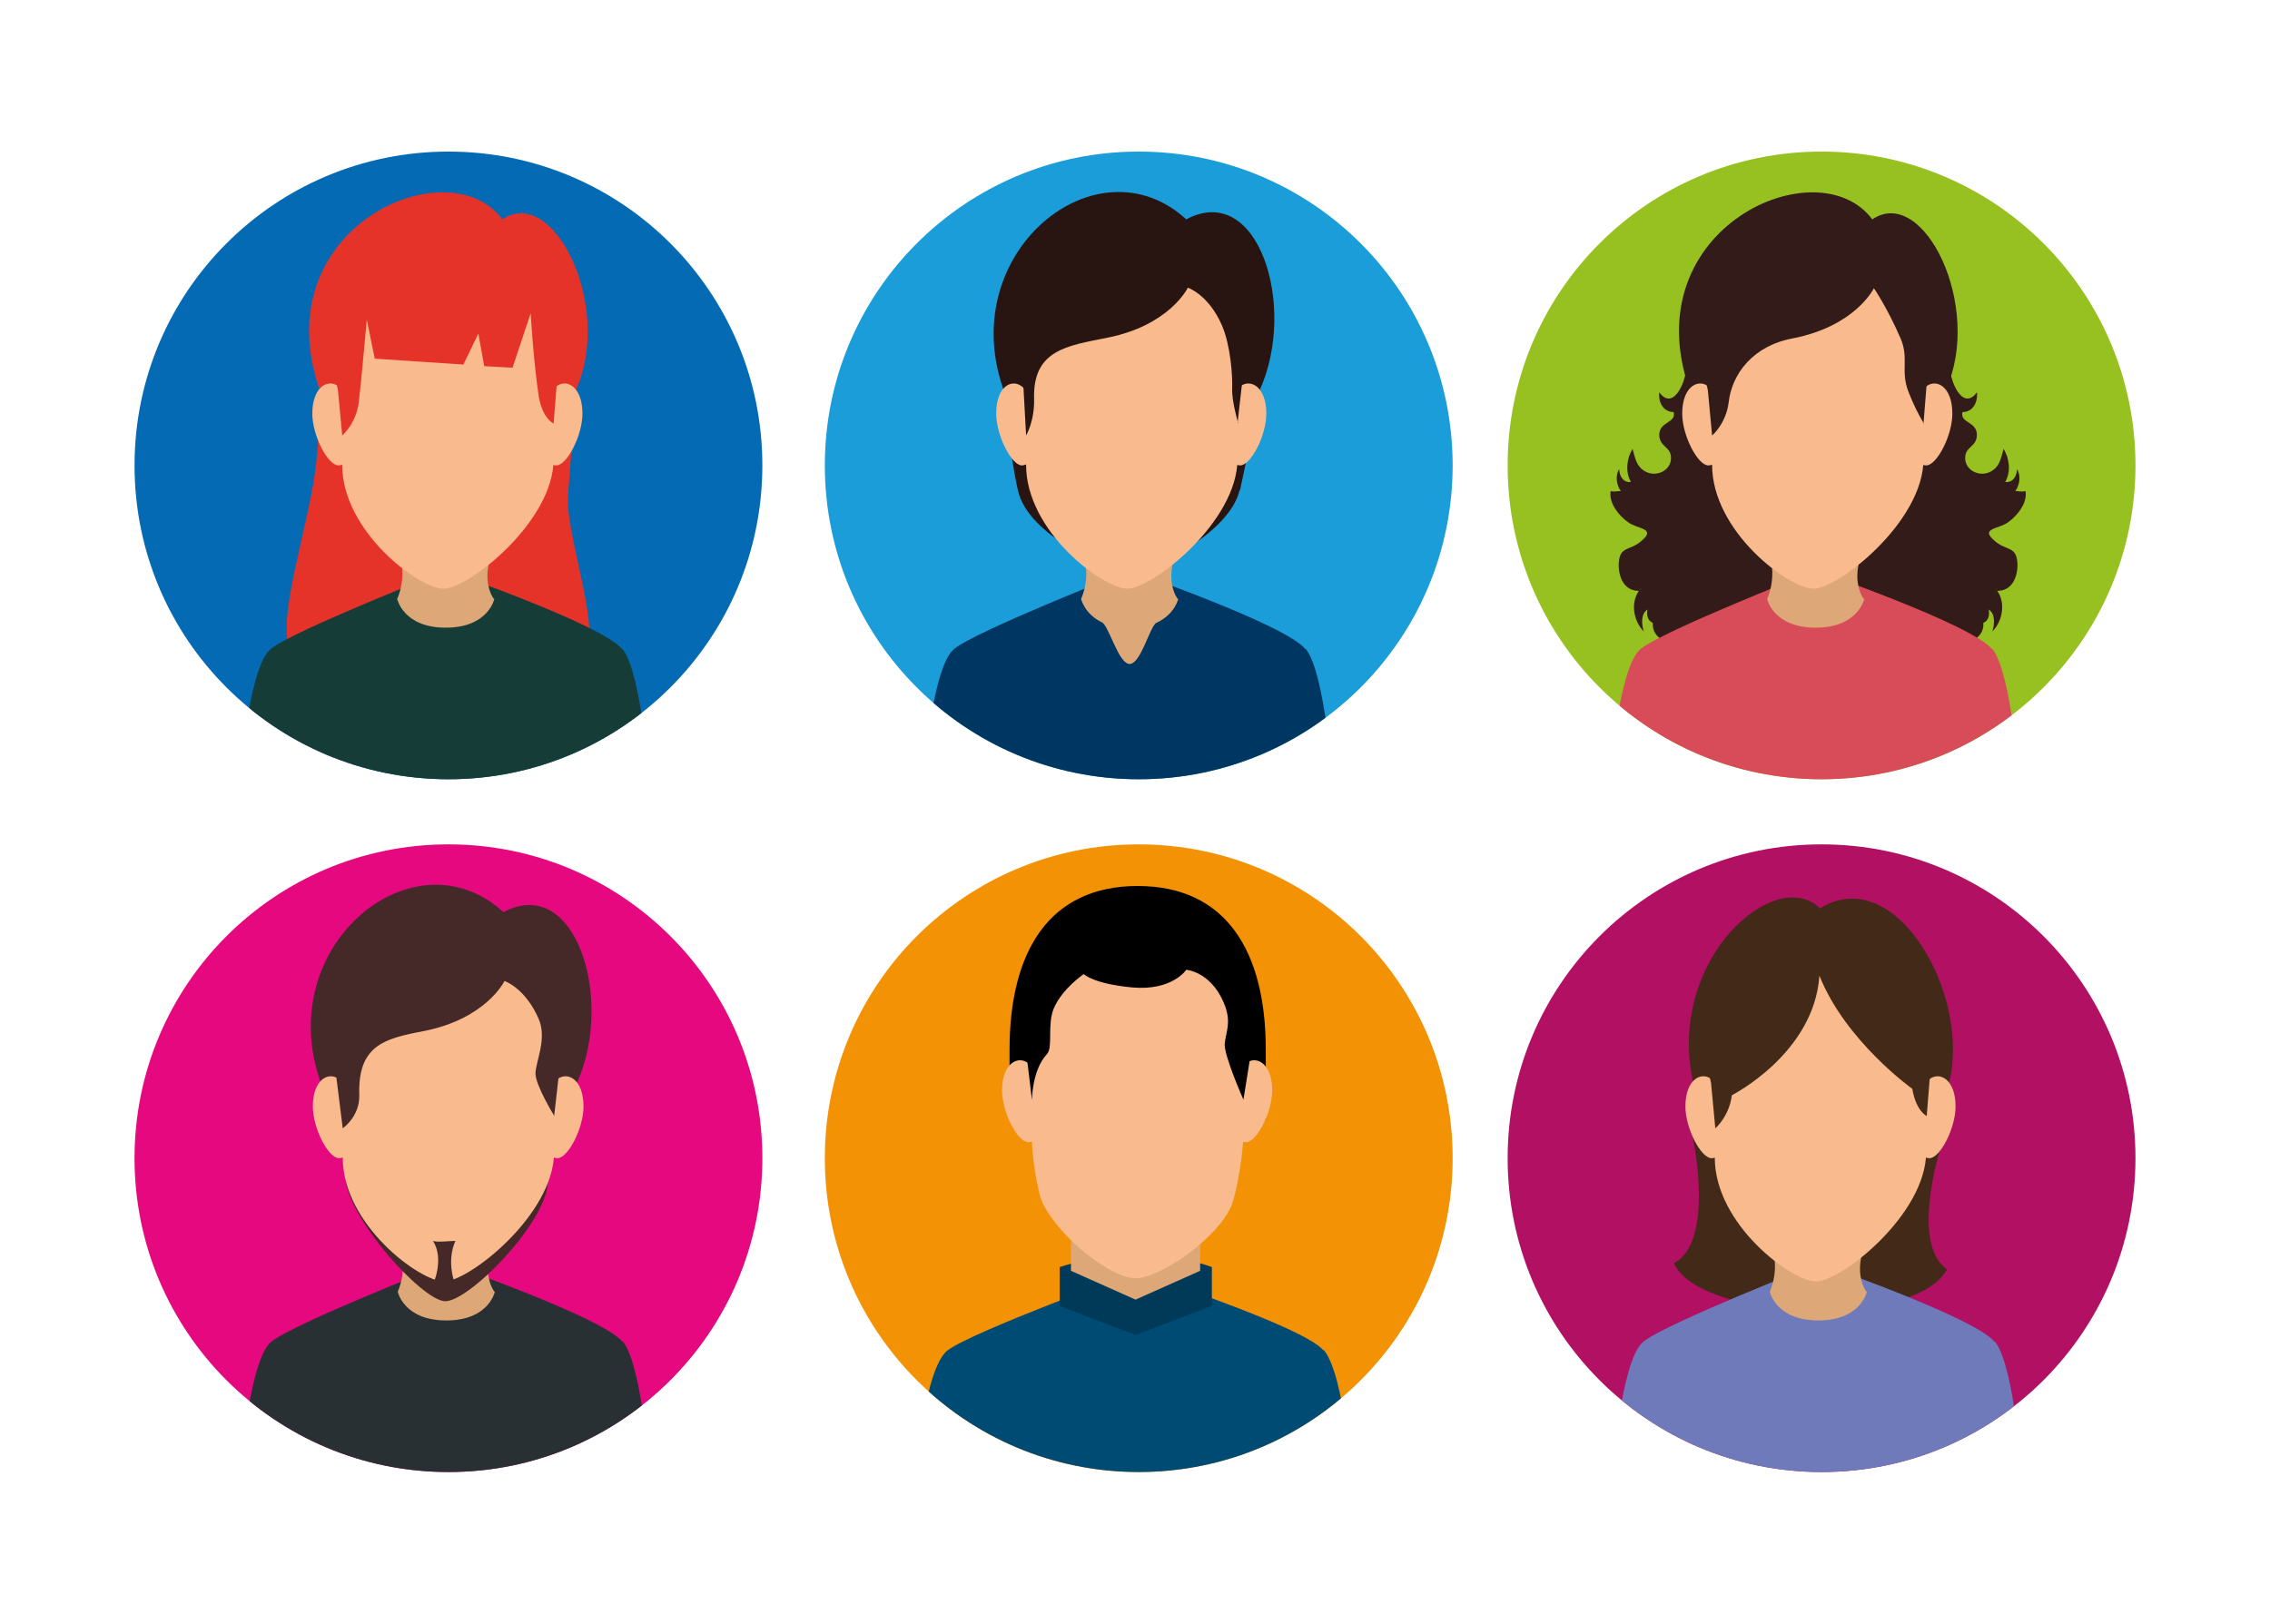
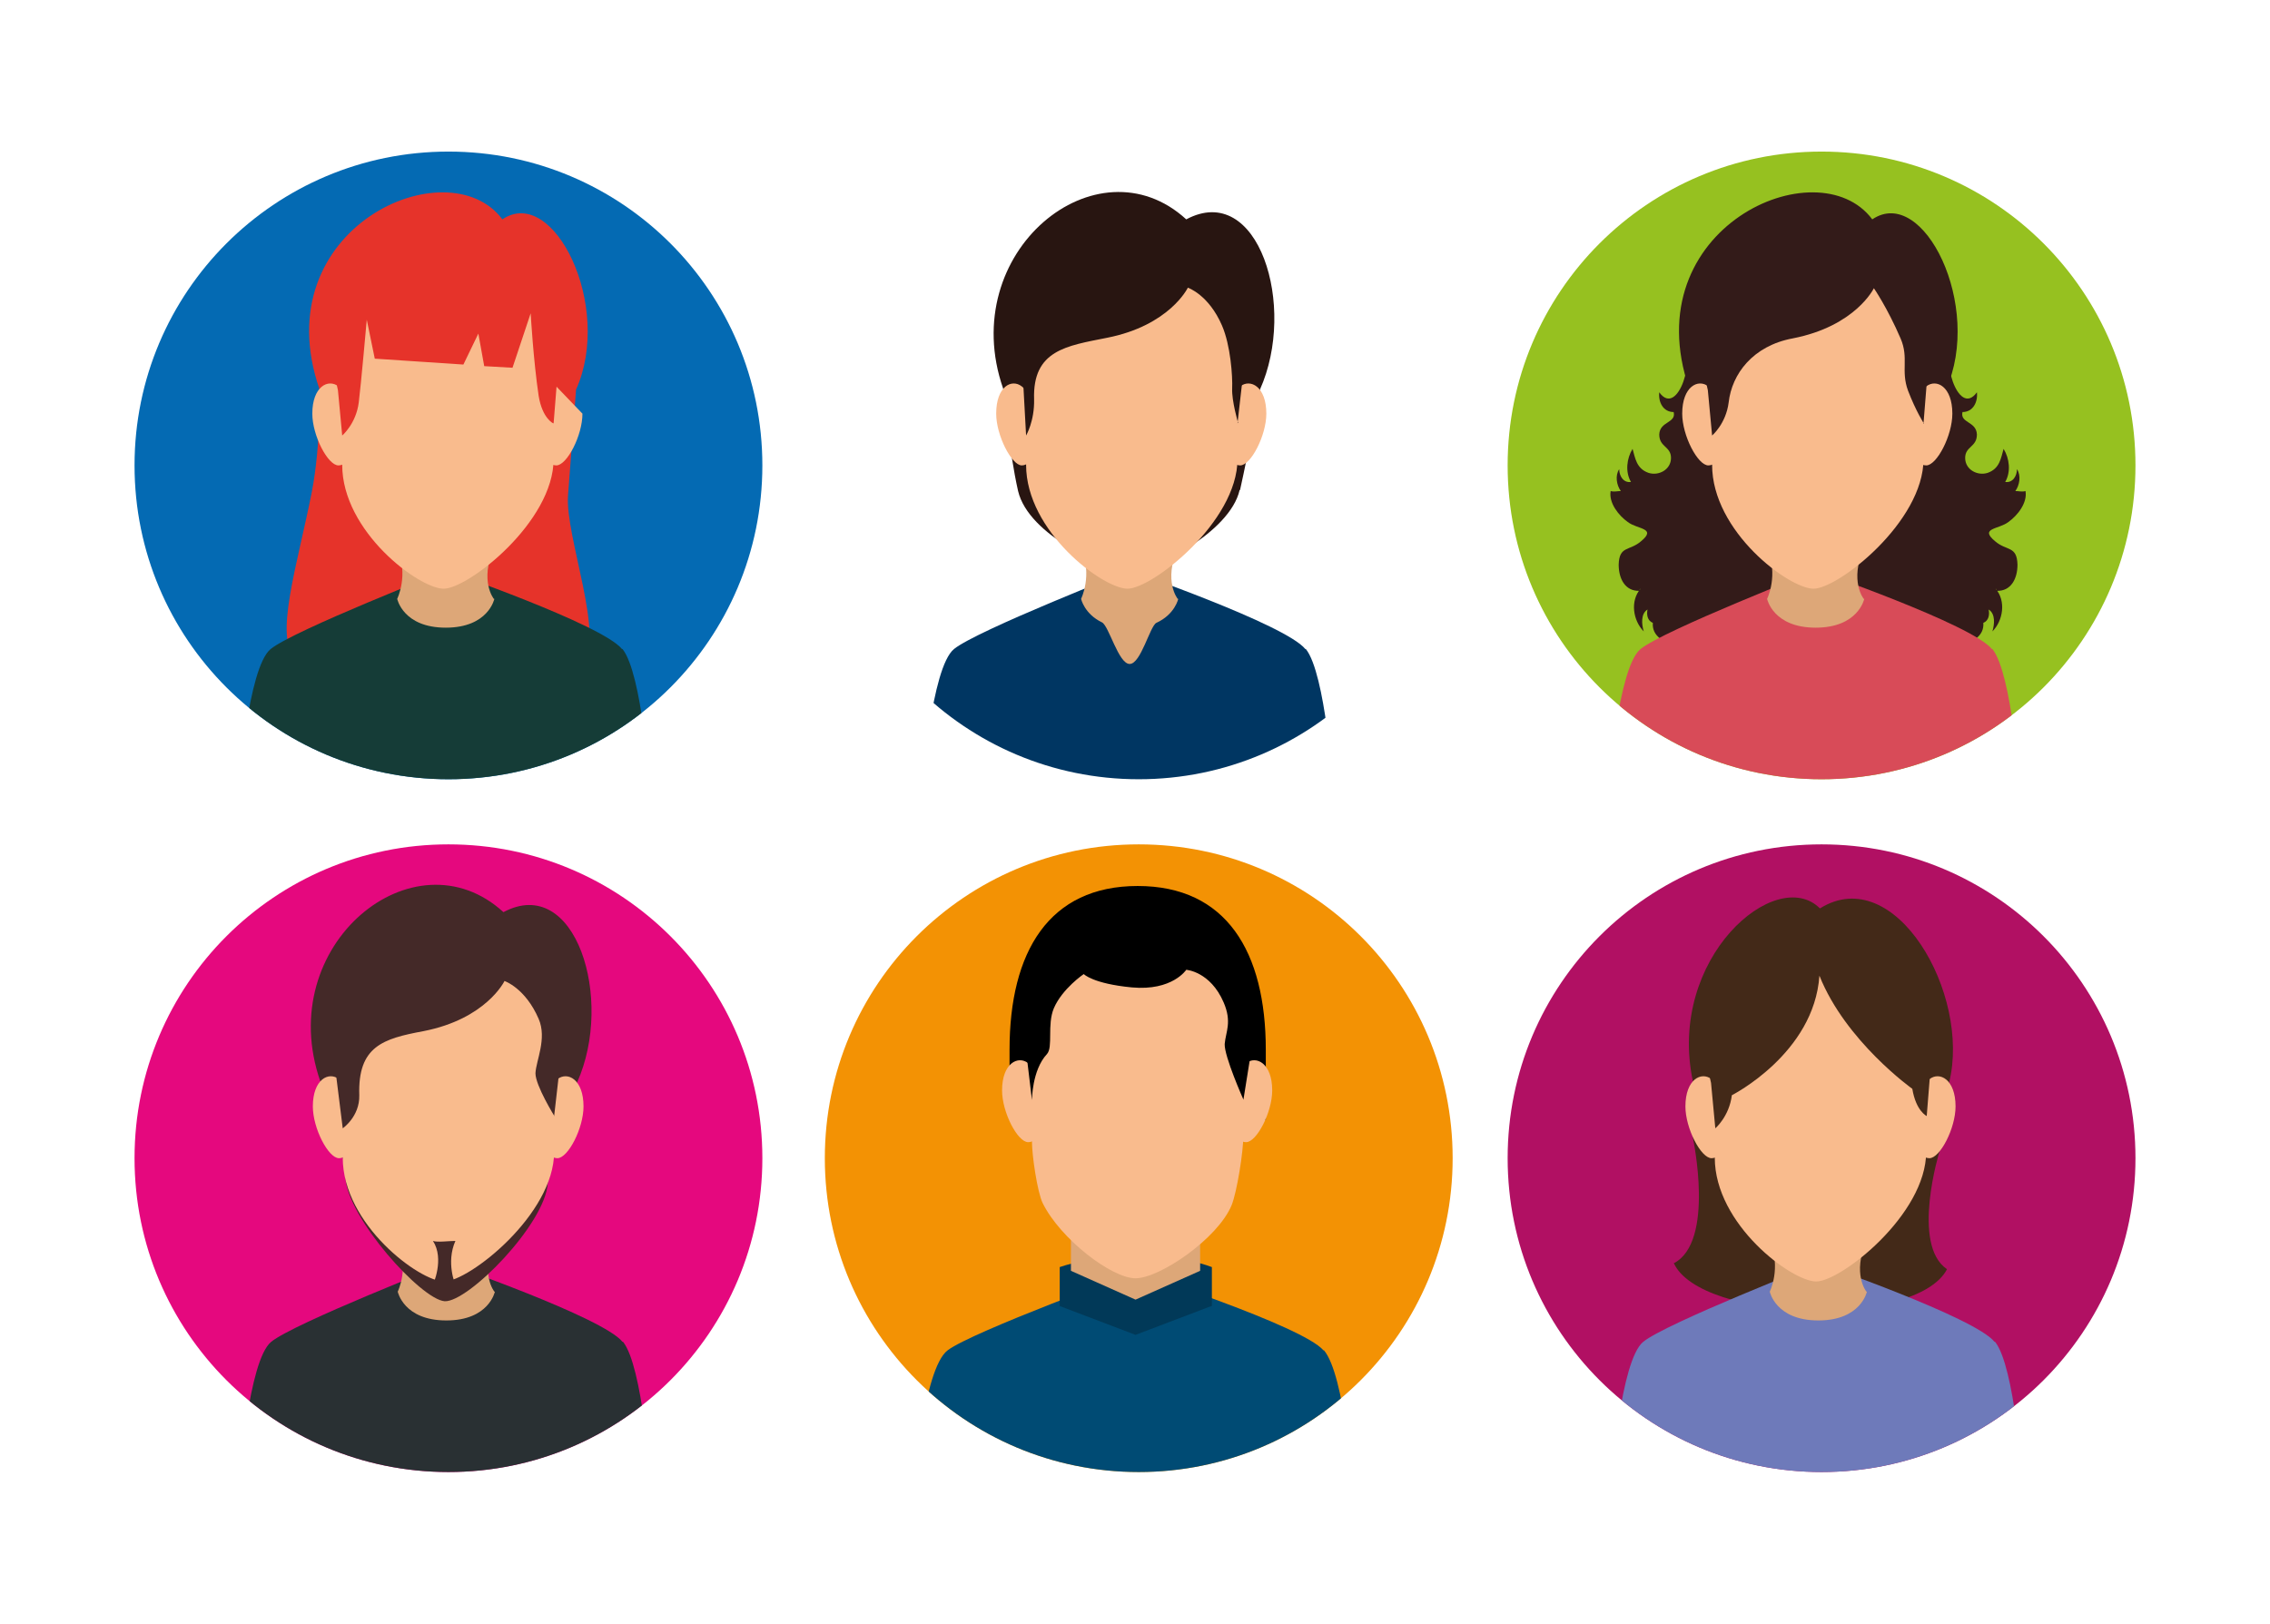
<svg xmlns="http://www.w3.org/2000/svg" id="Capa_1" version="1.1" viewBox="0 0 425.2 304.2">
  <defs>
    <style>
      .st0 {
        fill: none;
      }

      .st1 {
        fill: #1a9dd9;
      }

      .st2 {
        fill: #331b19;
      }

      .st3 {
        fill: #004b74;
      }

      .st4 {
        fill: #442928;
      }

      .st5 {
        fill: #046ab3;
      }

      .st6 {
        fill: #013958;
      }

      .st7 {
        fill: #f39204;
      }

      .st8 {
        fill: #b11063;
      }

      .st9 {
        clip-path: url(#clippath-1);
      }

      .st10 {
        clip-path: url(#clippath-3);
      }

      .st11 {
        clip-path: url(#clippath-4);
      }

      .st12 {
        clip-path: url(#clippath-2);
      }

      .st13 {
        clip-path: url(#clippath-5);
      }

      .st14 {
        fill: #d84b58;
      }

      .st15 {
        fill: #432918;
      }

      .st16 {
        fill: #293033;
      }

      .st17 {
        fill: #153c37;
      }

      .st18 {
        fill: #f9bb8d;
      }

      .st19 {
        fill: #96c120;
      }

      .st20 {
        fill: #dda778;
      }

      .st21 {
        fill: #003662;
      }

      .st22 {
        fill: #281511;
      }

      .st23 {
        fill: #6e7aba;
      }

      .st24 {
        clip-path: url(#clippath);
      }

      .st25 {
        fill: #e5087e;
      }

      .st26 {
        fill: #e6332a;
      }
    </style>
    <clipPath id="clippath">
      <path class="st0" d="M272.1,217c0,32.5-26.3,58.8-58.8,58.8s-58.8-26.3-58.8-58.8,26.3-58.8,58.8-58.8,58.8,26.3,58.8,58.8h0Z" />
    </clipPath>
    <clipPath id="clippath-1">
      <path class="st0" d="M400,87.2c0,32.5-26.3,58.8-58.8,58.8s-58.8-26.3-58.8-58.8,26.3-58.8,58.8-58.8,58.8,26.3,58.8,58.8Z" />
    </clipPath>
    <clipPath id="clippath-2">
      <path class="st0" d="M142.8,217c0,32.5-26.3,58.8-58.8,58.8s-58.8-26.3-58.8-58.8,26.3-58.8,58.8-58.8,58.8,26.3,58.8,58.8h0Z" />
    </clipPath>
    <clipPath id="clippath-3">
      <path class="st0" d="M272.1,87.2c0,32.5-26.3,58.8-58.8,58.8s-58.8-26.3-58.8-58.8,26.3-58.8,58.8-58.8,58.8,26.3,58.8,58.8Z" />
    </clipPath>
    <clipPath id="clippath-4">
      <path class="st0" d="M142.8,87.2c0,32.5-26.3,58.8-58.8,58.8s-58.8-26.3-58.8-58.8,26.3-58.8,58.8-58.8,58.8,26.3,58.8,58.8Z" />
    </clipPath>
    <clipPath id="clippath-5">
      <path class="st0" d="M400,217c0,32.5-26.3,58.8-58.8,58.8s-58.8-26.3-58.8-58.8,26.3-58.8,58.8-58.8,58.8,26.3,58.8,58.8h0Z" />
    </clipPath>
  </defs>
  <g>
    <path class="st7" d="M272.1,217c0,32.5-26.3,58.8-58.8,58.8s-58.8-26.3-58.8-58.8,26.3-58.8,58.8-58.8,58.8,26.3,58.8,58.8h0Z" />
    <g class="st24">
      <g>
        <path class="st3" d="M247.9,253c-3.9-4.6-35.2-14.7-35.2-14.7,0,0-30.6,11.2-35.2,14.7-4.6,3.5-6.3,25.9-6.3,25.9h82.2s-1.5-21.3-5.4-25.9h-.1Z" />
        <path class="st6" d="M226.9,244.7l-14.2,5.4-14.2-5.4v-7.3s6.5-2.3,14.6-2.3,13.9,2.3,13.9,2.3v7.3h-.1Z" />
        <polygon class="st20" points="224.8 238.1 212.7 243.5 200.6 238.1 200.6 228.5 224.8 228.5 224.8 238.1" />
        <path d="M237.1,209.8v-13.1c0-18.4-7.4-30.7-24-30.7s-24,12.3-24,30.7v13.1s3.7-3,7-6.8c1.5-1.7-3.6-11.1-2.1-15.1,1.9-4.8,6.8-8.2,6.8-8.2,0,0,2,2.3,11,3.2,9.2.8,12.4-4.2,12.4-4.2,0,0,.8,21,2.8,23.7,4.4,5.9,10.1,7.4,10.1,7.4h0Z" />
        <path class="st18" d="M238.3,204.3c0,4.1-2.9,9.7-4.9,9.7s-3.5-3.3-3.5-7.4,2-6.2,3.5-7.4c1.9-1.5,4.9,0,4.9,5.1h0Z" />
        <path class="st18" d="M187.7,204.3c0,4.1,2.9,9.7,4.9,9.7s3.5-3.3,3.5-7.4-2-6.2-3.5-7.4c-1.9-1.5-4.9,0-4.9,5.1h0Z" />
        <path class="st18" d="M213.1,171.9c-13.7,0-19.8,9.6-19.8,24v18c0,2.6,1,9.4,2,11.5,3.3,6.7,12.9,14.1,17.4,14.1s15.4-7.4,18-13.7c1-2.5,2.2-10,2.2-13.1v-16.8c0-14.3-6.1-24-19.8-24h0Z" />
        <path d="M232.9,206.1l1.2-7.5c.9-16.9-7.3-29.5-21-29.5s-21.2,14.3-20.7,29.5l.9,7.5s0-5.6,2.8-8.6c1.2-1.3,0-5.5,1.3-8.6,1.6-3.7,5.6-6.4,5.6-6.4,0,0,1.7,1.8,9,2.5,7.6.7,10.2-3.3,10.2-3.3,0,0,4.5.3,7,6.1,1.6,3.7.4,5.5.2,7.8-.1,2.3,3.5,10.4,3.5,10.4h0Z" />
      </g>
    </g>
  </g>
  <g>
    <path class="st19" d="M400,87.2c0,32.5-26.3,58.8-58.8,58.8s-58.8-26.3-58.8-58.8,26.3-58.8,58.8-58.8,58.8,26.3,58.8,58.8Z" />
    <g class="st9">
      <g>
        <path class="st2" d="M366.3,65c-3.1,1,.4,13.5,4,8.5.2,1.8-.7,3.7-2.7,3.7-.5,2.1,2.6,1.7,2.7,4.2,0,2.4-2.2,2.2-2.2,4.4s2.3,3.4,4.2,2.8c2.3-.8,2.5-2.8,3-4.5,1.1,1.8,1.4,4.3.3,6.2,1.4.2,2.2-1.1,2.2-2.4.8,1.2.5,3-.3,4.1.6,0,1.3.2,1.9,0,.4,2.2-1.5,4.6-3.2,5.8-1.8,1.4-5.5,1.1-2.5,3.6,2.2,1.9,4.1.8,4.2,4.4,0,2.6-1.2,5-3.9,4.9,0-.2,0-.3-.2-.4,2,2.3,1.4,6-.6,8,.4-1.3.6-3.3-.7-4.1.2,1,0,2.1-1,2.5.4,4.8-8.6,5.1-11.9,5.4-2.5.2-4.7,1.2-7.2,1.5-2.3.2-4.8-.2-7.1-.3-.2-10-5.5-19-9.1-28.2-1.6-4.1.8-6.6,3.7-9.8,4.2-4.6,8.8-8.6,12.5-13.6l13.8-6.7h.1Z" />
        <path class="st2" d="M314.8,65c3.1,1-.4,13.5-4,8.5-.2,1.8.7,3.7,2.7,3.7.5,2.1-2.6,1.7-2.7,4.2,0,2.4,2.2,2.2,2.2,4.4s-2.3,3.4-4.2,2.8c-2.3-.8-2.5-2.8-3-4.5-1.1,1.8-1.4,4.3-.3,6.2-1.4.2-2.2-1.1-2.2-2.4-.8,1.2-.5,3,.3,4.1-.6,0-1.3.2-1.9,0-.4,2.2,1.5,4.6,3.2,5.8,1.8,1.4,5.5,1.1,2.5,3.6-2.2,1.9-4.1.8-4.2,4.4,0,2.6,1.2,5,3.9,4.9,0-.2,0-.3.2-.4-2,2.3-1.4,6,.6,8-.4-1.3-.6-3.3.7-4.1-.2,1,0,2.1,1,2.5-.4,4.8,8.6,5.1,11.9,5.4,2.5.2,4.7,1.2,7.2,1.5,2.3.2,4.8-.2,7.1-.3.2-10,5.5-19,9.1-28.2,1.6-4.1-.8-6.6-3.7-9.8-4.2-4.6-8.8-8.6-12.5-13.6l-13.8-6.7h-.1Z" />
        <path class="st14" d="M373.1,121.6c-3.7-4.6-32.9-14.7-32.9-14.7,0,0-28.6,11.2-32.9,14.7s-5.9,25.9-5.9,25.9h76.9s-1.4-21.3-5.1-25.9h-.1Z" />
        <path class="st20" d="M349.2,112.2s-1.1,5.4-9.1,5.4-9.1-5.4-9.1-5.4c0,0,2.2-4.4,0-9.5-2.2-5.2,20.8-6.2,18.1,0-2.7,6.2,0,9.5,0,9.5h.1Z" />
        <path class="st2" d="M359,91.9c.6-7.7,5.5-18.9,5.5-18.9,7-15.6-4.2-38.4-13.8-31.9-10.2-13.7-44.6,1.6-34.3,31.7,0,0,4.3,10.4,4.7,18,.4,7.6,14.2,15,18.6,15.2s18.8-6.4,19.3-14.2h0Z" />
        <path class="st18" d="M365.7,77.5c0,4.1-2.9,9.7-4.9,9.7s-3.5-3.3-3.5-7.4,2-6.2,3.5-7.4c1.9-1.5,4.9,0,4.9,5.1Z" />
        <path class="st18" d="M315.1,77.5c0,4.1,2.9,9.7,4.9,9.7s3.5-3.3,3.5-7.4-2-6.2-3.5-7.4c-1.9-1.5-4.9,0-4.9,5.1Z" />
        <path class="st18" d="M340.5,45.1c-13.7,0-19.8,9.6-19.8,24v18c0,12.5,14.4,23.2,19,23.2s20.6-12.5,20.6-24.3v-16.8c0-14.4-6.1-24-19.8-24h0Z" />
        <path class="st2" d="M360.3,79.3l.6-7.5c3-14.5-6.5-28.5-20.3-28.5s-24.4,15.3-20.7,29.8l.8,8.5s2.6-2.2,3.1-6.2c.6-5.3,4.5-10.6,12-12,11.8-2.3,15.2-9.4,15.2-9.4,0,0,2.5,3.6,5,9.4,1.6,3.7,0,6,1.4,9.8,1.5,3.9,3,6.2,3,6.2h-.1Z" />
      </g>
    </g>
  </g>
  <g>
    <path class="st25" d="M142.8,217c0,32.5-26.3,58.8-58.8,58.8s-58.8-26.3-58.8-58.8,26.3-58.8,58.8-58.8,58.8,26.3,58.8,58.8h0Z" />
    <g class="st12">
      <g>
        <path class="st16" d="M116.6,251.4c-3.7-4.6-32.9-14.7-32.9-14.7,0,0-28.6,11.2-32.9,14.7-4.3,3.5-5.9,25.9-5.9,25.9h76.9s-1.4-21.3-5.1-25.9h0Z" />
        <path class="st20" d="M92.7,242s-1.1,5.4-9.1,5.4-9.1-5.4-9.1-5.4c0,0,2.2-4.4,0-9.5-2.2-5.2,20.8-6.2,18.1,0-2.7,6.2,0,9.5,0,9.5h0Z" />
        <path class="st4" d="M102.6,221.7c.6-7.7,5.5-18.9,5.5-18.9,7-15.6-.3-39.1-13.8-31.9-16.7-15.3-43.2,6.1-34.3,31.7,0,0,4.2,10.4,4.7,18,.4,7.6,14.2,22.9,18.6,23.2,4.4.2,18.8-14.4,19.3-22.1Z" />
        <path class="st18" d="M109.3,207.3c0,4.1-2.9,9.7-4.9,9.7s-3.5-3.3-3.5-7.4,2-6.2,3.5-7.4c1.9-1.5,4.9,0,4.9,5.1h0Z" />
        <path class="st18" d="M58.6,207.3c0,4.1,2.9,9.7,4.9,9.7s3.5-3.3,3.5-7.4-2-6.2-3.5-7.4c-1.9-1.5-4.9,0-4.9,5.1h0Z" />
        <path class="st18" d="M84,174.9c-13.7,0-19.8,9.6-19.8,24v18c0,12.5,14.4,23.2,19,23.2s20.6-12.5,20.6-24.3v-16.8c0-14.4-6.1-24-19.8-24h0Z" />
        <path class="st4" d="M103.8,209.1l1.2-10.5c0-14.4-7.3-25-21-25s-21.2,12.2-21.2,26.6l1.4,11.2s3.2-2.2,3.1-6.2c-.3-9.2,4.5-10.6,12-12,11.8-2.3,15.2-9.4,15.2-9.4,0,0,3.9,1.3,6.4,7.1,1.6,3.7-.5,7.8-.6,10.2,0,2.3,3.6,8.1,3.6,8.1h0Z" />
        <path class="st4" d="M85.3,232.5c-1.2,0-3.4.3-4.2,0,2.2,3.4,0,8.2,0,8.2h4.2s-1.8-4.1,0-8.2Z" />
      </g>
    </g>
  </g>
  <g>
-     <path class="st1" d="M272.1,87.2c0,32.5-26.3,58.8-58.8,58.8s-58.8-26.3-58.8-58.8,26.3-58.8,58.8-58.8,58.8,26.3,58.8,58.8Z" />
    <g class="st10">
      <g>
        <path class="st21" d="M244.5,121.6c-3.7-4.6-32.9-14.7-32.9-14.7,0,0-28.6,11.2-32.9,14.7-4.3,3.5-5.9,25.9-5.9,25.9h76.9s-1.4-21.3-5.1-25.9h-.1Z" />
        <path class="st20" d="M220.7,112.2s-.6,2.9-4.1,4.5c-1.2.6-2.9,7.7-5,7.7s-3.9-7.2-5.2-7.8c-3.3-1.6-3.9-4.4-3.9-4.4,0,0,2.2-4.4,0-9.5-2.2-5.2,20.8-6.2,18.1,0s0,9.5,0,9.5h0Z" />
        <path class="st22" d="M232.3,91.7c1.7-7.6,3.7-18.7,3.7-18.7,7-15.6-.3-39.1-13.8-31.9-16.7-15.3-43.2,6.1-34.3,31.7,0,0,1.1,11.7,2.8,19.2,2,8.4,16.4,14.6,20.8,14.9,4.4.2,18.9-7.1,20.7-15.1h.1Z" />
        <path class="st18" d="M237.2,77.5c0,4.1-2.9,9.7-4.9,9.7s-3.5-3.3-3.5-7.4,2-6.2,3.5-7.4c1.9-1.5,4.9,0,4.9,5.1Z" />
        <path class="st18" d="M186.6,77.5c0,4.1,2.9,9.7,4.8,9.7s3.5-3.3,3.5-7.4-2-6.2-3.5-7.4c-1.9-1.5-4.8,0-4.8,5.1Z" />
        <path class="st18" d="M212,45.1c-13.7,0-19.8,9.6-19.8,24v18c0,12.5,14.4,23.2,19,23.2s20.6-12.5,20.6-24.3v-16.8c0-14.3-6.1-24-19.8-24h0Z" />
        <path class="st22" d="M231.8,79.3l1.2-10.5c0-14.4-7.3-25-21-25s-20.5,10.7-20.5,25l.7,12.8s1.6-2.7,1.5-6.8c-.3-9.2,6.1-10,13.6-11.5,11.8-2.3,15.2-9.4,15.2-9.4,0,0,3.9,1.3,6.4,7.1,1.6,3.7,2,9.5,1.9,11.8s1.1,6.4,1.1,6.4h0Z" />
      </g>
    </g>
  </g>
  <g>
    <path class="st5" d="M142.8,87.2c0,32.5-26.3,58.8-58.8,58.8s-58.8-26.3-58.8-58.8,26.3-58.8,58.8-58.8,58.8,26.3,58.8,58.8Z" />
    <g class="st11">
      <g>
        <path class="st26" d="M106.4,92.8c.6-7.7,1.5-19.8,1.5-19.8,7-15.6-4.2-38.4-13.8-31.9-10.2-13.7-44.6,1.6-34.3,31.7,0,0,.4,10.1-1.4,19.4-2.6,13.3-7.3,27.8-2.9,31.1,6.1,4.7,50.8,5.2,53.6,1.7,4.4-5.6-3.3-24.5-2.7-32.2Z" />
        <path class="st17" d="M116.5,121.6c-3.7-4.6-32.9-14.7-32.9-14.7,0,0-28.6,11.2-32.9,14.7-4.3,3.5-5.9,25.9-5.9,25.9h76.9s-1.4-21.3-5.1-25.9h0Z" />
        <path class="st20" d="M92.6,112.2s-1.1,5.4-9.1,5.4-9.1-5.4-9.1-5.4c0,0,2.2-4.4,0-9.5-2.2-5.2,20.8-6.2,18.1,0s0,9.5,0,9.5h0Z" />
-         <path class="st18" d="M109.1,77.5c0,4.1-2.9,9.7-4.9,9.7s-3.5-3.3-3.5-7.4,2-6.2,3.5-7.4c1.9-1.5,4.9,0,4.9,5.1Z" />
+         <path class="st18" d="M109.1,77.5c0,4.1-2.9,9.7-4.9,9.7s-3.5-3.3-3.5-7.4,2-6.2,3.5-7.4Z" />
        <path class="st18" d="M58.5,77.5c0,4.1,2.9,9.7,4.9,9.7s3.5-3.3,3.5-7.4-2-6.2-3.5-7.4c-1.9-1.5-4.9,0-4.9,5.1Z" />
        <path class="st18" d="M83.9,45.1c-13.7,0-19.8,9.6-19.8,24v18c0,12.5,14.4,23.2,19,23.2s20.6-12.5,20.6-24.3v-16.8c0-14.3-6.1-24-19.8-24h0Z" />
        <path class="st26" d="M103.7,79.3l.6-7.5c3-14.5-6.5-28.5-20.3-28.5s-24.4,15.3-20.7,29.8l.8,8.5s2.6-2.2,3.1-6.2c.4-3.1,1.5-15.5,1.5-15.5l1.5,7.3,16.6,1.1,2.8-5.8,1.1,6.1,5.3.3,3.4-10.2s.5,8.8,1.5,15.5c.7,4.2,2.7,5.1,2.7,5.1h0Z" />
      </g>
    </g>
  </g>
  <g>
    <path class="st8" d="M400,217c0,32.5-26.3,58.8-58.8,58.8s-58.8-26.3-58.8-58.8,26.3-58.8,58.8-58.8,58.8,26.3,58.8,58.8h0Z" />
    <g class="st13">
      <g>
        <path class="st15" d="M313.5,236.6c4.9,11.1,45.4,12.3,51.2,1.2-6.8-4.6-1.4-22.1-1.4-22.1l1.8-12.9c4.1-16.5-10.1-41.4-24.2-32.6-8.2-8.2-28.7,9.3-23.8,32.4v10.6s4.2,19.5-3.6,23.5h0Z" />
        <path class="st23" d="M373.6,251.4c-3.7-4.6-32.9-14.7-32.9-14.7,0,0-28.6,11.2-32.9,14.7s-5.9,25.9-5.9,25.9h76.9s-1.4-21.3-5.1-25.9h-.1Z" />
        <path class="st20" d="M349.7,242s-1.1,5.4-9.1,5.4-9.1-5.4-9.1-5.4c0,0,2.2-4.4,0-9.5s20.8-6.2,18.1,0c-2.7,6.2,0,9.5,0,9.5h.1Z" />
        <path class="st18" d="M366.3,207.3c0,4.1-2.9,9.7-4.9,9.7s-3.5-3.3-3.5-7.4,2-6.2,3.5-7.4c1.9-1.5,4.9,0,4.9,5.1h0Z" />
        <path class="st18" d="M315.7,207.3c0,4.1,2.9,9.7,4.9,9.7s3.5-3.3,3.5-7.4-2-6.2-3.5-7.4c-1.9-1.5-4.9,0-4.9,5.1h0Z" />
        <path class="st18" d="M341,174.9c-13.7,0-19.8,9.6-19.8,24v18c0,12.5,14.4,23.2,19,23.2s20.6-12.5,20.6-24.3v-16.8c0-14.4-6.1-24-19.8-24h0Z" />
        <path class="st15" d="M360.9,209.1l.6-7.5c3-14.5-6.5-28.5-20.3-28.5s-24.4,15.3-20.7,29.8l.8,8.5s2.6-2.2,3.1-6.2c0,0,15.4-7.8,16.4-22.4,4.9,12.3,17.4,21.2,17.4,21.2.7,4.2,2.7,5.1,2.7,5.1h0Z" />
      </g>
    </g>
  </g>
</svg>